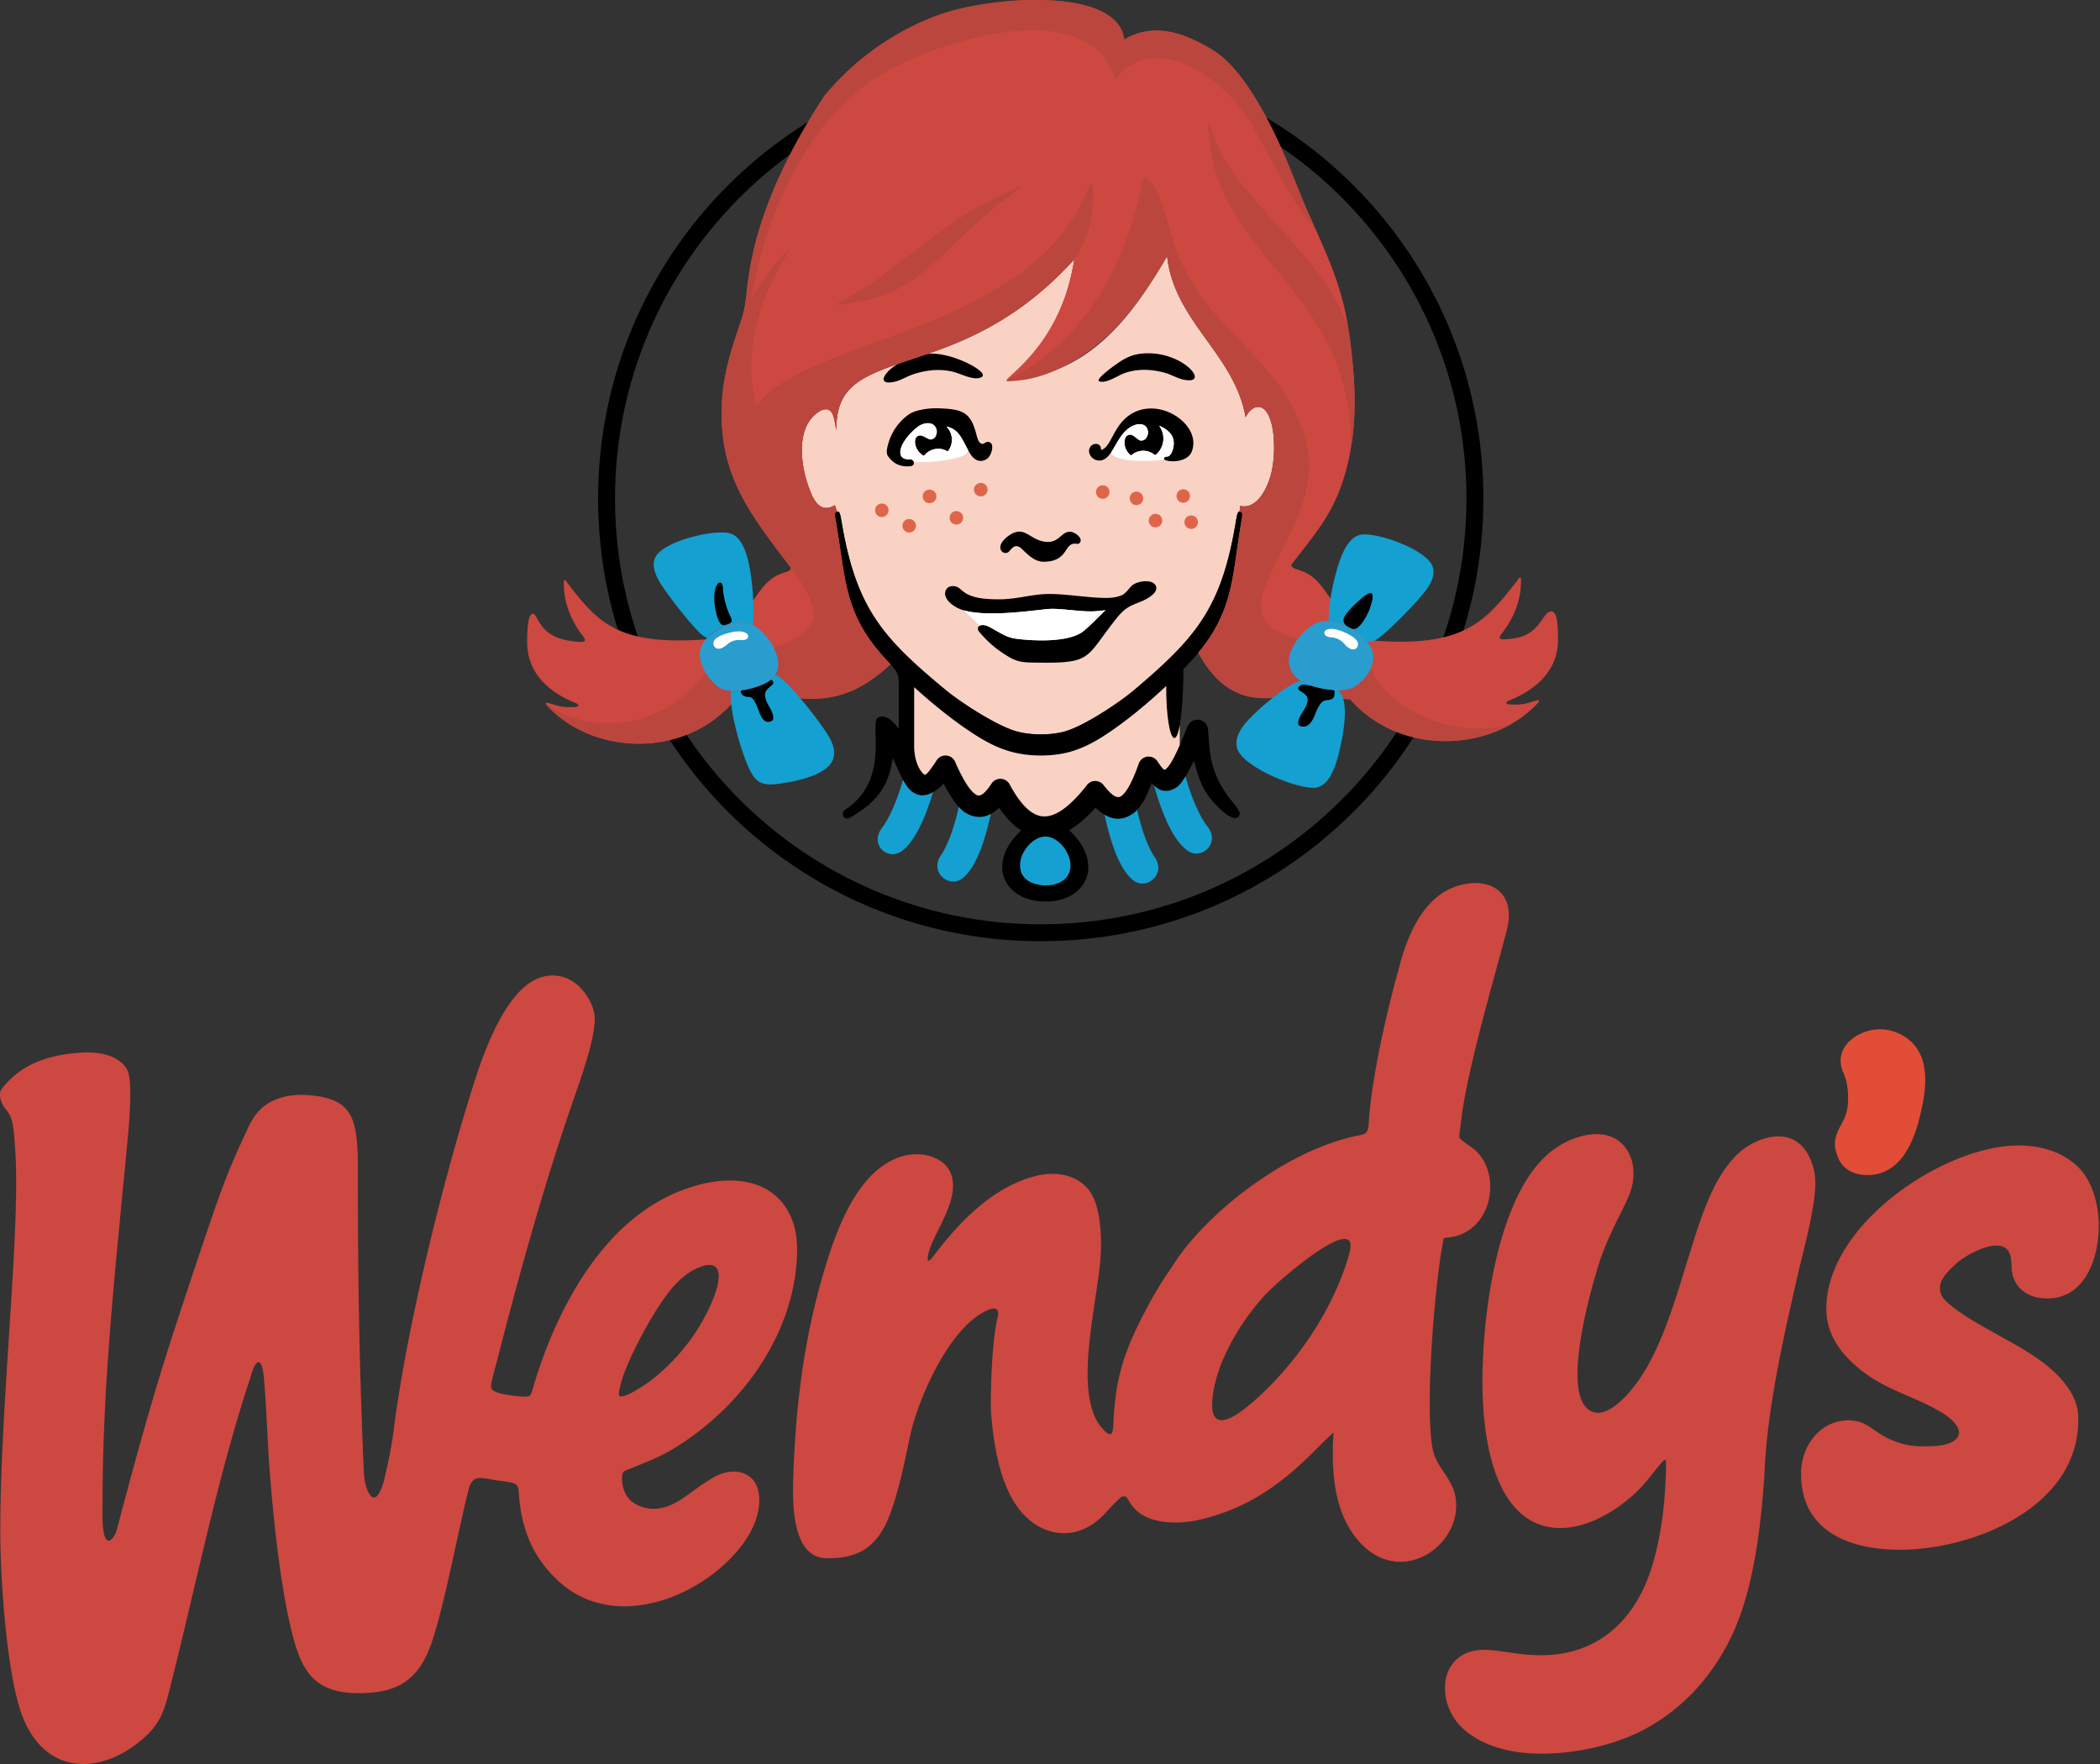
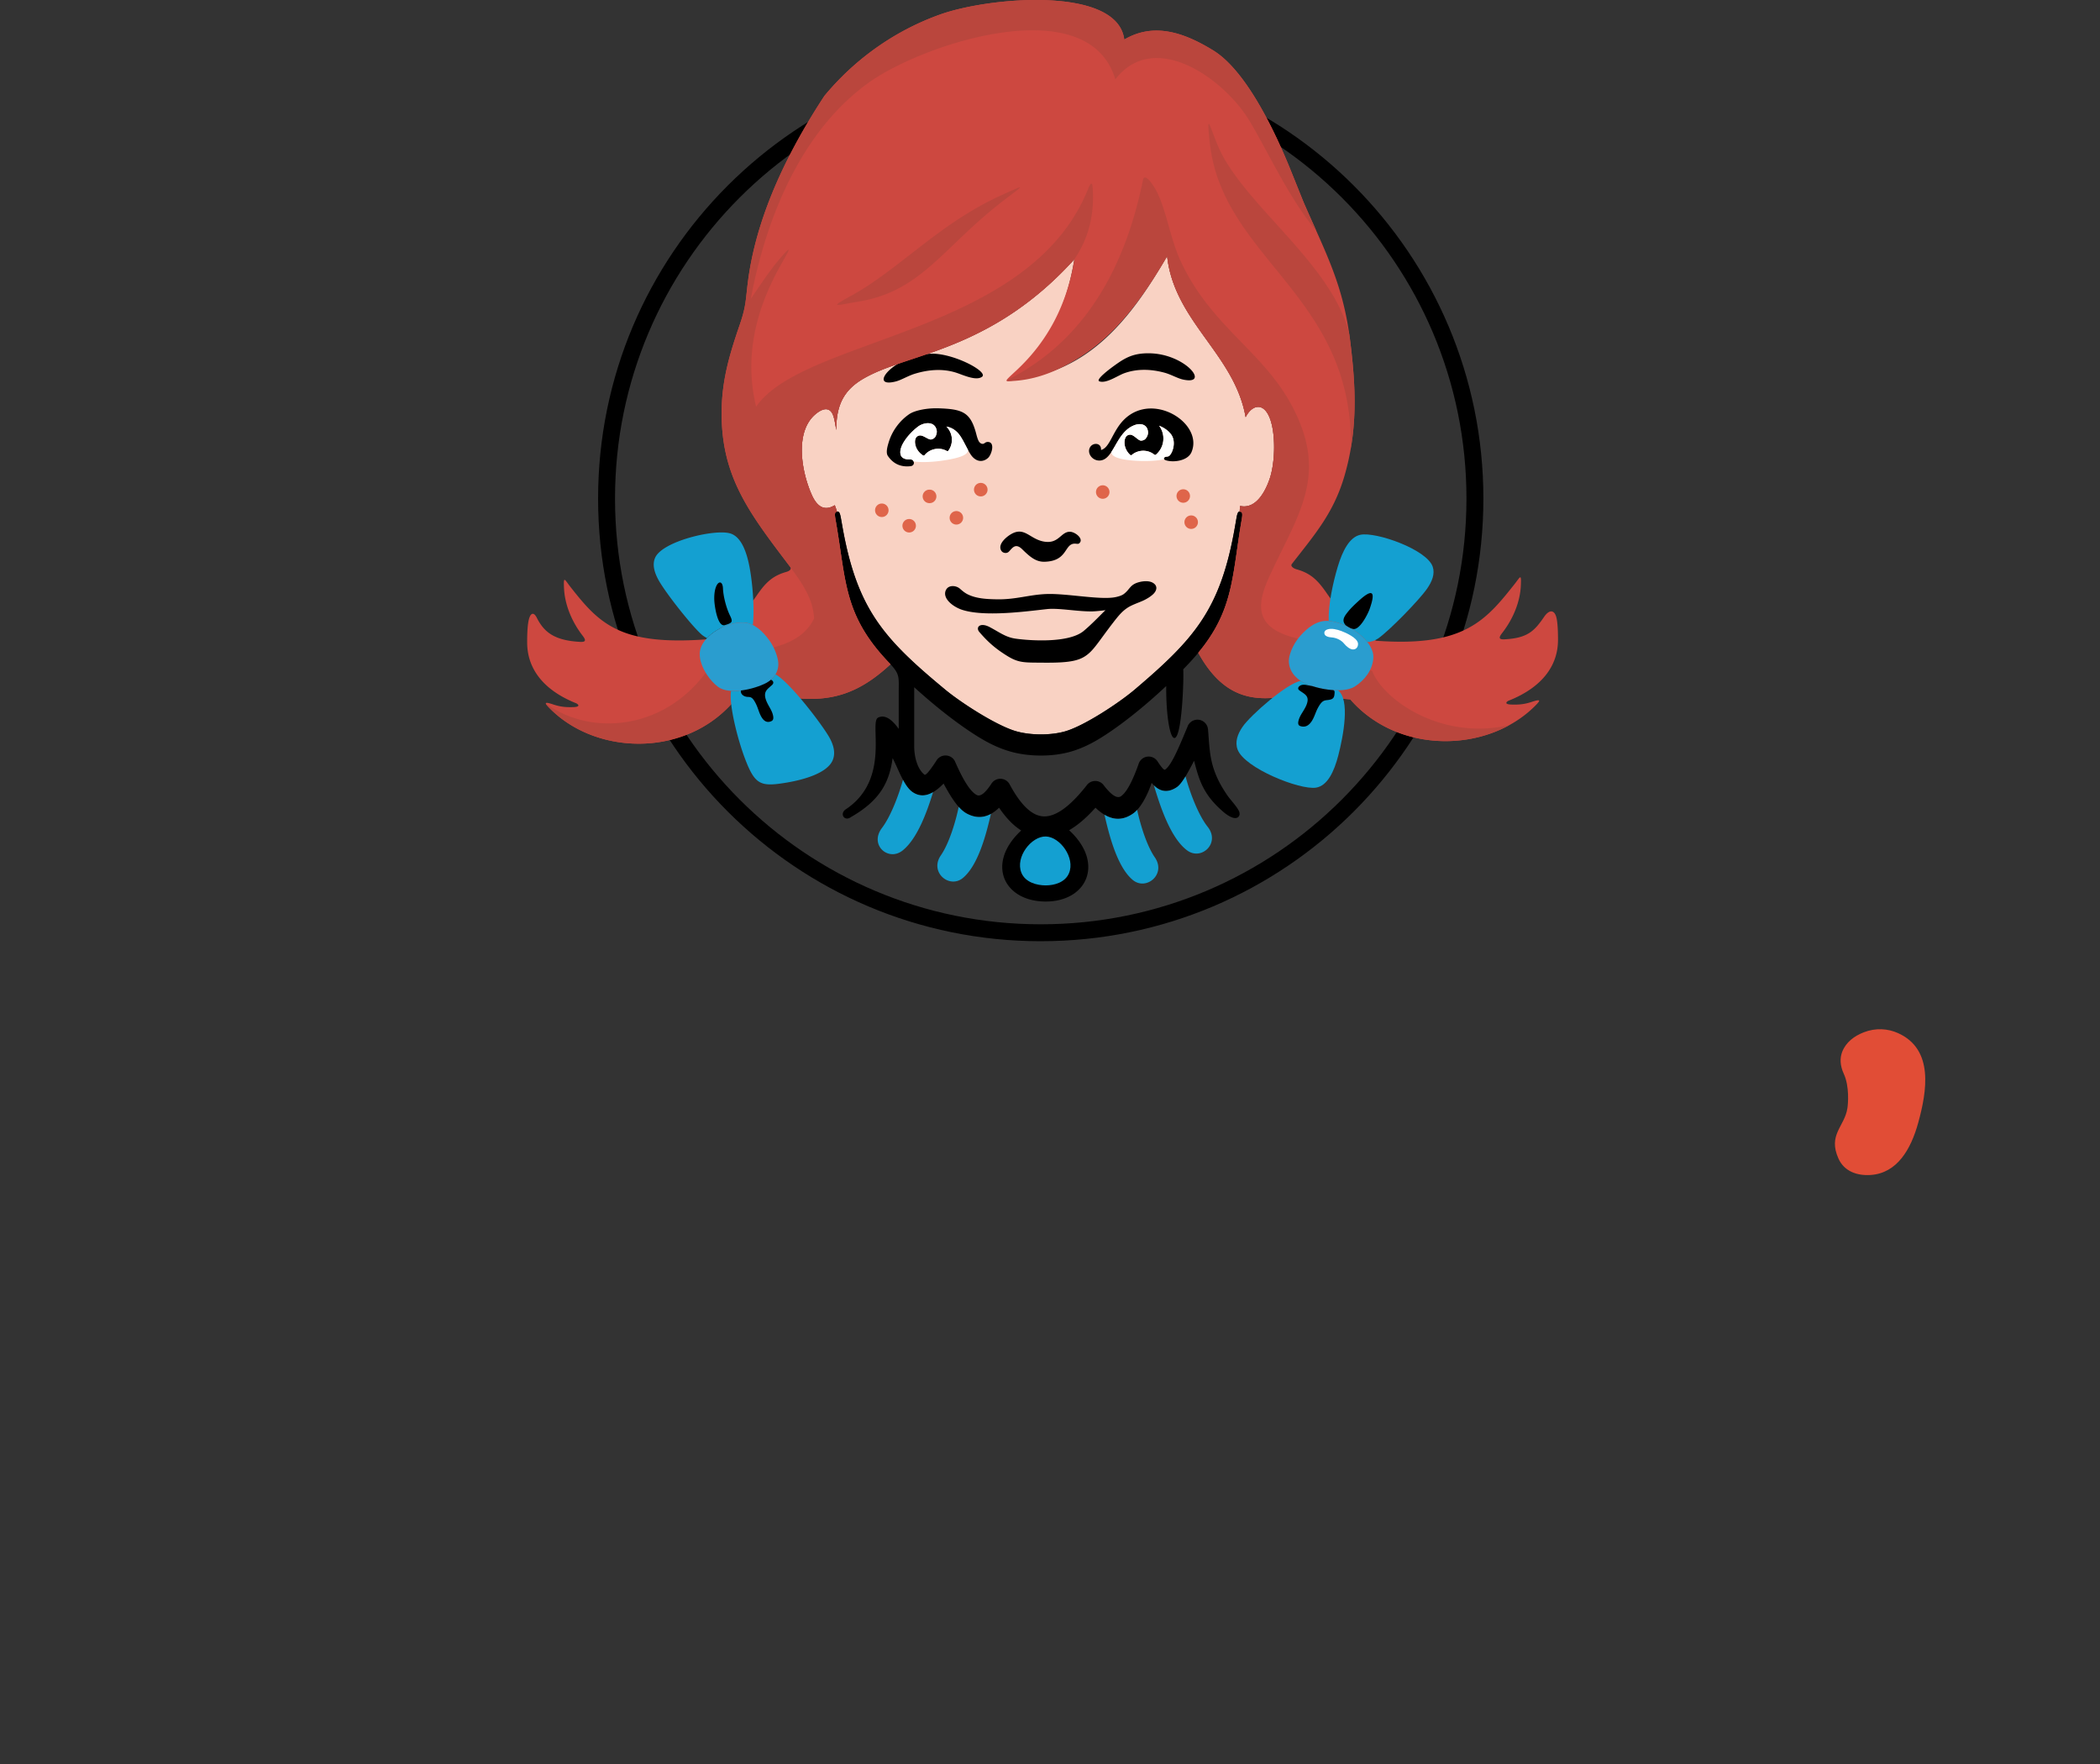
<svg xmlns="http://www.w3.org/2000/svg" viewBox="0 0 500 420" fill-rule="evenodd" clip-rule="evenodd" stroke-linejoin="round" stroke-miterlimit="1.414">
  <rect x="0" y="0" width="500" height="420" fill="#333333" stroke="none" />
-   <path fill="none" d="M0 0h500.002v420H0z" />
  <path d="M247.797 224.1c-29.104 0-55.452-11.797-74.524-30.87-19.071-19.07-30.869-45.42-30.869-74.521 0-29.104 11.798-55.452 30.869-74.524 19.072-19.071 45.42-30.869 74.524-30.869 29.101 0 55.449 11.798 74.521 30.869 19.073 19.072 30.869 45.42 30.869 74.524 0 29.101-11.796 55.45-30.869 74.522-19.072 19.072-45.42 30.868-74.521 30.868zm-71.676-33.718c18.342 18.343 43.684 29.688 71.676 29.688 27.989 0 53.331-11.345 71.673-29.688 18.341-18.342 29.688-43.684 29.688-71.673 0-27.992-11.347-53.332-29.688-71.676-18.342-18.34-43.684-29.687-71.673-29.687-27.992 0-53.334 11.346-71.676 29.687-18.341 18.344-29.688 43.684-29.688 71.676 0 27.99 11.347 53.331 29.688 71.673z" fill-rule="nonzero" />
  <path d="M295.145 121.823c-.262-.014-.504.089-.754 1.56l-.334 1.934c-3.409 19.707-9.558 26.714-23.928 38.905-3.61 3.062-11.967 8.624-16.579 9.926-3.39.959-8.093.935-11.48 0-4.726-1.302-13.288-6.864-16.989-9.926-14.725-12.191-21.027-19.198-24.518-38.905l-.344-1.934c-.295-1.697-.58-1.574-.897-1.548l-.034.002a17.992 17.992 0 0 0-.536-1.55c-2.637 1.617-4.336.072-5.456-2.427-2.434-5.417-4.247-15.132 1.003-19.354 1.086-.875 2.368-1.493 3.329-.736.953.752 1.11 2.654 1.5 4.62-.1-7.8 3.39-10.865 8.472-13.303 10.617-5.093 29.366-6.584 48.193-27.353-1.938 12.207-6.94 21.56-15.928 28.73 18.317-.87 28.787-13.487 38.024-29.485 1.699 15.615 16.049 23.3 18.69 38.347 1.61-3.17 4.71-3.782 6.115 1.323 1.021 3.721.838 9.657-.349 13.23-1.025 3.093-3.298 7.43-7.075 6.588-.04.454-.083.905-.125 1.356z" fill="#f9d2c3" fill-rule="nonzero" />
-   <path d="M209.953 123.1a1.606 1.606 0 1 1 .001-3.212 1.606 1.606 0 0 1 0 3.213zM216.47 126.783a1.605 1.605 0 1 1-.001-3.21 1.605 1.605 0 0 1 .002 3.21zM221.286 119.795a1.605 1.605 0 1 1 0-3.212 1.607 1.607 0 1 1 0 3.212zM227.708 124.896a1.606 1.606 0 1 1 .001-3.213 1.606 1.606 0 0 1 0 3.213zM233.563 118.19a1.607 1.607 0 1 1 .002-3.212 1.607 1.607 0 0 1-.002 3.213zM262.556 118.757a1.606 1.606 0 1 1 0-3.212 1.606 1.606 0 0 1 0 3.212zM270.582 120.268a1.606 1.606 0 1 1 .001-3.212 1.606 1.606 0 0 1 0 3.212zM275.115 125.556a1.606 1.606 0 1 1 .001-3.212 1.606 1.606 0 0 1 0 3.212zM281.727 119.702c-.888 0-1.605-.72-1.605-1.606a1.605 1.605 0 1 1 3.21 0c0 .887-.718 1.606-1.605 1.606zM283.615 125.933a1.606 1.606 0 1 1 0-3.212 1.606 1.606 0 0 1 0 3.212z" fill="#df654a" />
+   <path d="M209.953 123.1a1.606 1.606 0 1 1 .001-3.212 1.606 1.606 0 0 1 0 3.213zM216.47 126.783a1.605 1.605 0 1 1-.001-3.21 1.605 1.605 0 0 1 .002 3.21zM221.286 119.795a1.605 1.605 0 1 1 0-3.212 1.607 1.607 0 1 1 0 3.212zM227.708 124.896a1.606 1.606 0 1 1 .001-3.213 1.606 1.606 0 0 1 0 3.213zM233.563 118.19a1.607 1.607 0 1 1 .002-3.212 1.607 1.607 0 0 1-.002 3.213zM262.556 118.757a1.606 1.606 0 1 1 0-3.212 1.606 1.606 0 0 1 0 3.212zM270.582 120.268a1.606 1.606 0 1 1 .001-3.212 1.606 1.606 0 0 1 0 3.212za1.606 1.606 0 1 1 .001-3.212 1.606 1.606 0 0 1 0 3.212zM281.727 119.702c-.888 0-1.605-.72-1.605-1.606a1.605 1.605 0 1 1 3.21 0c0 .887-.718 1.606-1.605 1.606zM283.615 125.933a1.606 1.606 0 1 1 0-3.212 1.606 1.606 0 0 1 0 3.212z" fill="#df654a" />
  <path d="M281.655 90.363c-1.302-.285-2.839-1.211-4.402-1.632-3.14-.846-6.47-.996-9.588.137-1.588.578-4.259 2.504-5.903 1.928-1.078-.381 2.903-3.274 3.588-3.768 2.539-1.835 4.469-2.97 8.327-2.91a15.64 15.64 0 0 1 5.83 1.24c5 2.116 7.104 6.094 2.148 5.005zM213.282 90.824c1.33-.343 2.899-1.336 4.496-1.827 3.206-.986 6.608-1.282 9.793-.288 1.622.505 4.8 2.073 6.248 1 1.628-1.206-7.074-5.793-12.388-5.485a16.81 16.81 0 0 0-5.958 1.499c-5.107 2.339-7.254 6.408-2.191 5.1zM235.382 105.239c1.566.225.68 3.018-.098 3.757-.875.832-2.335 1.229-3.681-.17-1.052-1.091-2.04-3.85-3.246-5.4-.653-.837-1.666-1.64-3.02-1.856a4.436 4.436 0 0 1 .629 5.492c-.333.534-.373.369-.865.147-1.539-.693-3.378-.367-4.601.77-.46.427-.403.693-.937.312a4.25 4.25 0 0 1-1.3-1.493c-.499-.95-.745-2.734.543-3.086.973-.266 2.214 1.085 2.947.912.37-.088.754-.302.953-.644.278-.486.409-1.064.304-1.566-.173-.82-.632-1.291-1.213-1.507-.999-.37-2.36.014-3.24.68-2.102 1.59-4.756 4.742-4.093 6.75.161.488.58.869 1.433 1.012.644.108 1.337-.164 1.625.521.19.444.023 1.044-.747 1.129-2.547.28-4.239-.774-5.375-2.442-.542-.794-.093-2.319.23-3.36.846-2.732 2.683-5.122 4.893-6.61 1.231-.829 4.064-1.461 6.937-1.369 5.85.188 7.675.982 9.023 6.264.167.65.337 1.144.51 1.489.272.54.888.969 1.452.53.232-.182.52-.323.937-.262zM255.934 129.435c.282 0 .753.14.99-.047 1.276-1.017-.904-2.766-2.183-2.78-2.2-.024-2.653 3.066-6.36 2.307-3.37-.687-4.553-3.76-7.942-1.555-.955.62-2.492 1.946-2.238 3.243.092.476.387.915.969 1.028.532.102.862-.103 1.076-.327.787-.828 1.535-2.111 3.16-.507 1.947 1.915 3.329 3.018 5.358 2.951 5.554-.181 4.567-4.313 7.17-4.313zM270.212 101.193c1.535-.54 3.07-.036 3.126 1.761.018.514-.211 1.06-.572 1.489-.256.302-.669.447-1.05.467-.751.045-1.738-1.503-2.741-1.41-1.33.125-1.399 1.922-1.074 2.945a4.247 4.247 0 0 0 1.021 1.697c.46.467.45.195.977-.145 1.402-.905 3.27-.907 4.664.044.445.302.427.445.879.004a5.04 5.04 0 0 0 .535-6.68c1.137.435 2.146 1.118 2.845 2.046 1.12 1.49.623 3.836-.228 4.916-.467.594-.894.232-1.341.574-.153.12-.413.496.522.748 1.793.485 5.04.038 5.906-1.983 3.123-7.28-10.806-15.61-17.33-6.22-1.754 2.523-2.437 5.241-4.204 5.697.13-1.723-1.831-1.836-2.555-.744-.914 1.39.423 3.365 2.297 3.25 3.377-.204 3.796-6.87 8.323-8.456zM265.332 142.222c-3.65.614-11.411-.95-16.12-.788-4.153.145-7.367 1.35-11.898 1.261-2.313-.044-4.893-.149-6.993-1.227-.739-.38-1.361-.947-1.768-1.301-.839-.732-2.368-.895-3.087-.05-.427.505-.75 1.462.04 2.616.853 1.247 2.486 2.11 3.572 2.462 2.317.754 5.496.925 8.734.832 4.378-.123 8.864-.725 11.48-1.005 2.844-.308 7.44.639 10.899.546 1.037-.03 3.022-.284 3.022-.284-.518.441-3.089 3.193-5.212 4.958-3.397 2.818-12.135 2.383-16.186 1.82-2.381-.333-3.852-1.53-6.149-2.74-2.367-1.25-3.43.06-2.492 1.154 2.091 2.437 3.9 4 6.63 5.689 2.795 1.727 4.124 1.573 8.653 1.616 6.66.06 8.921-.51 10.936-2.343 1.452-1.324 2.776-3.47 5.52-7.037 1.497-1.95 2.307-2.863 3.501-3.667 1.034-.697 2.485-1.16 3.724-1.71.541-.24 1.656-.827 2.407-1.54.927-.872 1.173-2.03-.097-2.746-.84-.475-2.151-.419-3.235-.133-2.226.587-2.142 1.715-3.669 2.847-.57.421-1.565.659-2.212.77z" />
  <path d="M291.317 193.345c1.054.901 2.804 2.005 3.588 1.092.216-.243.272-.57.21-.928-.174-1.006-2.057-2.948-2.787-3.99-4.454-6.376-4.236-10.441-4.684-15.559-.014-.17-.024-.354-.054-.523a2.517 2.517 0 0 0-4.861-.383l-.093.22c-2.003 4.814-3.741 8.993-5.244 9.976-.22.143-.75-.38-1.791-1.974h.002a2.517 2.517 0 0 0-4.545.743c-1.282 3.542-2.642 6.49-4.14 7.549-.843.594-2.134-.008-4.16-2.64l.007-.003a2.519 2.519 0 0 0-4.103.159c-3.81 4.82-7.146 7.311-10.03 7.297-2.753-.012-5.485-2.498-8.243-7.63l.004-.002a2.517 2.517 0 0 0-4.39-.08c-1.525 2.299-2.637 3.05-3.457 2.613-1.58-.842-3.282-3.679-5.126-7.892l.006-.006a2.517 2.517 0 0 0-3.316-1.297 2.508 2.508 0 0 0-1.205 1.104c-1.758 2.682-2.52 3.437-2.808 3.25-1.801-1.461-2.428-4.53-2.428-6.72v-14.096a137.801 137.801 0 0 0 4.82 4.189c3.608 2.985 7.28 5.693 10.582 7.716 2.797 1.712 5.265 2.796 7.662 3.457 4.332 1.195 9.79 1.227 14.123 0 2.339-.66 4.746-1.745 7.476-3.457 3.224-2.023 6.808-4.73 10.327-7.716a130.435 130.435 0 0 0 5.01-4.477l-.001.526c0 6.546.872 11.852 1.952 11.852 1.767 0 2.27-13.76 2.105-16.36.552-.563.814-.84 1.34-1.399 10.88-11.576 10.06-19.675 12.616-34.463.266-1.569-.08-1.63-.415-1.658-.309-.026-.587-.149-.875 1.548l-.334 1.934c-3.409 19.707-9.558 26.714-23.928 38.905-3.61 3.062-11.967 8.624-16.579 9.926-3.39.959-8.093.935-11.48 0-4.726-1.302-13.288-6.864-16.989-9.926-14.725-12.191-21.027-19.198-24.518-38.905l-.344-1.934c-.295-1.697-.58-1.574-.897-1.548-.34.029-.697.089-.423 1.658 2.647 14.91 1.789 22.897 12.928 34.463 2.48 2.575 2.156 3.286 2.156 6.898v8.685c-1.538-2.14-3.214-3.501-4.902-2.681-2.248 1.092 3.105 14.636-7.688 21.825-1.602 1.061-.308 3.064 1.3 1.805 7.091-4.064 9.073-8.514 9.841-13.988l.37.762c1.312 2.701 2.513 6.12 4.46 7.39 2.183 1.424 4.566.745 7.3-2.09 1.74 3.23 3.522 6.082 5.52 7.146 2.613 1.392 5.164 1.06 7.692-1.394 1.66 2.448 3.415 4.249 5.265 5.423l-.123.117c-8.299 7.817-4.005 16.798 5.975 16.798 9.79 0 13.958-9.068 5.752-16.798l-.191-.181c2.06-1.189 4.15-2.982 6.271-5.363 3.324 3.203 6.284 3.276 8.986 1.37 1.783-1.261 3.429-4.386 4.385-7.291 1.929 2.397 4.018 2.337 5.95 1.07 1.394-.913 2.893-3.947 4.162-6.314 1.144 4.361 2.043 7.952 7.009 12.2z" fill-rule="nonzero" />
  <path d="M248.985 210.808c2 0 4.598-.679 5.532-2.885 1.55-3.66-2.135-8.67-5.51-8.76-3.429-.09-7.34 4.898-5.812 8.65.939 2.308 3.733 2.995 5.79 2.995z" fill="#14a0d1" />
  <path d="M308.161 165.384l13.331 1.134c11.442 13.138 32.608 12.771 43.837 1.719 1.495-1.47 1.727-1.896-.622-1.124-1.618.532-2.87.705-4.888.636-1.765-.062-1.144-.707-.57-.937 8.405-3.364 11.691-8.737 11.705-14.41.004-2.128-.085-3.78-.288-4.948-.413-2.355-1.75-2.438-3.012-.597-2.329 3.403-3.96 5.085-9.483 5.363-1.857.093-.906-.975-.324-1.746 2.548-3.373 4.098-7.312 4.263-11.107.129-2.96-.123-2.037-1.547-.238-6.868 8.671-12.092 14.975-32.976 13.426-4.487-3.826-8.216-6.272-11.556-11.113-2.043-2.96-3.66-4.861-7.261-5.875-.842-.235-1.346-.679-1.291-1.06a.432.432 0 0 1 .068-.177c5.528-7.128 10.019-12.198 12.608-21.164 3.157-10.94 2.693-20.996 1.297-32.131-1.684-13.43-5.75-20.642-11.08-32.896-.994-2.467-1.989-4.935-2.98-7.403-2.285-5.678-6.119-14.256-10.797-20.846-2.391-3.366-5.002-6.215-7.738-7.891-6.687-4.098-13.984-6.82-21.174-2.58-1.563-12.742-31.964-10.21-43.85-5.964-10.5 3.747-20.077 10.369-27.545 19.374-5.971 9.11-10.601 17.977-13.764 26.576-2.184 5.94-3.67 11.755-4.414 17.432-.585 4.467-.423 5.938-1.932 10.336-2.208 6.426-4.118 12.507-4.334 19.693-.48 15.903 6.078 24.633 15.604 37.196l.723.955c.284.413-.008.885-.98 1.16-3.571 1.012-5.175 2.916-7.202 5.875-3.312 4.842-7.293 6.343-11.743 10.168-20.71 1.552-25.61-3.81-32.424-12.48-1.412-1.802-1.662-2.722-1.535.237.165 3.794 1.7 7.735 4.229 11.107.578.772 1.519 1.84-.323 1.747-6.271-.319-8.68-2.377-10.39-5.758-.783-1.547-1.633-1.132-2.002.99-.201 1.168-.29 2.822-.284 4.95.014 5.672 3.272 11.045 11.607 14.41.57.23 1.186.874-.564.935-2.003.07-3.244-.103-4.848-.635-2.329-.772-2.1-.346-.616 1.124 11.137 11.053 32.13 11.42 43.478-1.72 4.406-.377 8.814-.756 13.22-1.132 10.192 1.482 16.957-1.084 24.232-7.83l-.2-.209c-11.138-11.566-10.28-19.552-12.927-34.463-.266-1.515.058-1.623.389-1.656a17.992 17.992 0 0 0-.536-1.55c-2.637 1.617-4.336.072-5.456-2.427-2.434-5.417-4.247-15.132 1.003-19.354 1.086-.875 2.368-1.493 3.329-.736.953.752 1.11 2.654 1.5 4.62-.1-7.8 3.39-10.865 8.472-13.303 10.617-5.093 29.366-6.584 48.193-27.353-1.709 10.765-6.34 19.44-13.573 26.255-3.491 3.292-3.868 3.119 1.91 2.093 15.43-2.74 25.386-14.604 33.76-29.103 1.698 15.615 16.048 23.3 18.69 38.347 1.609-3.17 4.71-3.782 6.114 1.323 1.021 3.721.838 9.657-.349 13.23-1.025 3.093-3.298 7.43-7.075 6.588-.04.454-.083.905-.125 1.356l.12.012c.335.029.682.089.416 1.658-2.367 13.69-1.842 21.646-10.382 31.937 6.244 11.314 13.883 11.884 22.862 9.954z" fill="#cd4840" />
  <path d="M264.617 107.608c-.06.826.997 1.35 2.498 1.68 1.9.42 6.443.792 10.071.079-.183-.196-.034-.387.067-.466.447-.342.874.02 1.341-.574.85-1.08 1.348-3.427.228-4.916-.699-.928-1.708-1.611-2.845-2.046a5.04 5.04 0 0 1-.535 6.68c-.452.441-.434.298-.879-.004-1.394-.95-3.262-.949-4.664-.044-.528.34-.518.612-.977.145a4.247 4.247 0 0 1-1.021-1.697c-.325-1.023-.256-2.82 1.074-2.945 1.003-.093 1.99 1.455 2.741 1.41.381-.02.794-.165 1.05-.467.36-.43.59-.975.572-1.489-.056-1.797-1.591-2.3-3.126-1.76-2.968 1.037-4.169 4.258-5.595 6.414zM230.473 107.124c.058.822-1 1.41-2.499 1.836-1.901.538-6.821 1.398-10.452.91-.288-.685-.98-.413-1.625-.521-.853-.143-1.272-.524-1.433-1.012-.663-2.008 1.99-5.16 4.094-6.75.878-.666 2.24-1.05 3.24-.68.58.216 1.039.687 1.212 1.507.105.502-.026 1.08-.304 1.566-.2.342-.582.556-.953.644-.733.173-1.974-1.178-2.947-.912-1.288.352-1.042 2.135-.542 3.086.314.6.761 1.11 1.3 1.493.533.38.477.115.936-.312 1.223-1.137 3.062-1.463 4.601-.77.492.222.532.387.865-.147a4.436 4.436 0 0 0-.629-5.492c1.354.216 2.367 1.02 3.02 1.856.77.99 1.45 2.471 2.116 3.698z" fill="#fff" />
-   <path d="M280.887 172.663v4.743c-1.287 2.923-2.448 5.159-3.495 5.844-.22.143-.75-.38-1.791-1.974h.002a2.517 2.517 0 0 0-4.545.743c-1.282 3.542-2.642 6.49-4.14 7.549-.843.594-2.134-.008-4.16-2.64l.007-.003a2.519 2.519 0 0 0-4.103.159c-3.81 4.82-7.146 7.311-10.03 7.297-2.753-.012-5.485-2.498-8.243-7.63l.004-.002a2.517 2.517 0 0 0-4.39-.08c-1.525 2.299-2.637 3.05-3.457 2.613-1.58-.842-3.282-3.679-5.126-7.892l.006-.006a2.517 2.517 0 0 0-3.316-1.297 2.508 2.508 0 0 0-1.205 1.104c-1.758 2.682-2.52 3.437-2.808 3.25-1.801-1.461-2.428-4.53-2.428-6.72v-14.096a137.801 137.801 0 0 0 4.82 4.189c3.608 2.985 7.28 5.693 10.582 7.716 2.797 1.712 5.265 2.796 7.662 3.457 4.332 1.195 9.79 1.227 14.123 0 2.339-.66 4.746-1.745 7.476-3.457 3.224-2.023 6.808-4.73 10.327-7.716a130.435 130.435 0 0 0 5.01-4.477l-.001.526c0 6.546.872 11.852 1.952 11.852.532 0 .949-1.245 1.267-3.052z" fill="#f9d2c3" />
-   <path d="M233.25 148.975l-3.726-3.645c2.268.639 5.254.784 8.288.697 4.378-.123 8.864-.725 11.48-1.005 2.844-.308 7.44.639 10.899.546 1.037-.03 3.022-.284 3.022-.284-.518.441-3.089 3.193-5.212 4.958-3.397 2.818-12.135 2.383-16.186 1.82-2.381-.333-3.852-1.53-6.149-2.74-1.124-.595-1.952-.61-2.415-.347z" fill="#fff" />
  <path d="M209.986 197.141c-3.06 4.037 1.519 8.032 4.891 5.38 3.534-2.785 5.855-9.258 7.283-13.91-1.722 1.005-3.306 1.011-4.797.04-.929-.604-1.686-1.7-2.367-2.971-.991 3.564-2.881 8.659-5.01 11.461zm64.968 6.987c2.788 4.04-2.063 8.034-5.256 5.381-3.754-3.125-5.667-10.895-6.721-15.523 2.468 1.463 4.73 1.179 6.834-.306.318-.226.632-.512.94-.846.764 3.554 2.291 8.536 4.203 11.294zm12.59-7.267c3.074 3.884-1.493 8.111-4.874 5.627-4.015-2.954-6.487-10.724-7.863-15.265a8.043 8.043 0 0 1-.05-.212c1.768 1.753 3.642 1.592 5.389.448.695-.454 1.418-1.439 2.123-2.603l.05.17c.945 3.52 2.954 8.976 5.225 11.835zm-63.53 6.795c-2.789 4.04 2.06 8.035 5.254 5.38 3.68-3.063 5.592-10.596 6.66-15.247-1.892 1.035-3.8.955-5.744-.08-.66-.354-1.297-.9-1.918-1.593-.743 3.566-2.298 8.718-4.252 11.54z" fill="#14a0d1" fill-rule="nonzero" />
  <path d="M238.444 46.475c-15.053 6.842-24.306 17.681-35.949 24.035-5.435 2.968-3.19 2.142 1.91 1.298 15.233-2.519 20.1-13.071 34.815-24.275 4.777-3.634 5.142-3.747-.776-1.058zm74.96 8.492c-.955-2.133-1.969-4.38-3.032-6.828-.994-2.467-1.989-4.935-2.98-7.403-2.285-5.678-6.119-14.256-10.797-20.846-2.391-3.366-5.002-6.215-7.738-7.891-6.687-4.098-13.984-6.82-21.174-2.58-1.563-12.742-31.964-10.21-43.85-5.964-10.5 3.747-20.077 10.369-27.545 19.374-5.971 9.11-10.601 17.977-13.764 26.576-2.184 5.94-3.67 11.755-4.414 17.432-.585 4.467-.423 5.938-1.932 10.336-2.208 6.426-4.118 12.507-4.334 19.693-.48 15.903 6.078 24.633 15.604 37.196l.723.955a.601.601 0 0 1 .056.097c2.829 3.832 5.381 7.51 5.597 12.14-1.982 4.138-5.885 5.97-10.388 7.082-5.068 1.86-10.135 3.715-15.204 5.574-10.9 14.848-28.83 14.864-38.258 7.531-.053.191.376.667 1.122 1.406 11.137 11.053 32.13 11.42 43.478-1.72 4.406-.377 8.814-.756 13.22-1.132 10.192 1.482 16.957-1.084 24.232-7.83l-.2-.209c-11.138-11.566-10.28-19.552-12.927-34.463-.266-1.515.058-1.623.389-1.656a17.992 17.992 0 0 0-.536-1.55c-2.637 1.617-4.336.072-5.456-2.427-2.434-5.417-4.247-15.132 1.003-19.354 1.086-.875 2.368-1.493 3.329-.736.953.752 1.11 2.654 1.5 4.62-.1-7.8 3.39-10.865 8.472-13.303 10.617-5.093 29.366-6.584 48.193-27.353 3.511-5.133 4.784-10.824 4.371-16.95-.076-1.145-.294-1.8-1.126.267-13.973 34.727-67.559 35.136-79.004 51.779-2.732-11.154-.506-22.305 5.703-33.458 1.745-3.13 3.731-6.296-.536-1.21-1.992 2.375-4.174 5.683-6.443 8.98 3.262-17.347 11.146-39.49 28.35-51.653 12.888-9.112 52.083-22.04 58.446-.592 9.366-12.144 26.146.006 32.113 10.15 4.654 7.907 9.344 18.266 15.737 25.92zm8.23 51.738c1.454-8.538.936-16.757-.182-25.67-.058-.48-.123-.95-.19-1.413C317.589 64.05 299.197 50.96 291.628 38c-1.368-2.341-2.153-4.487-3.1-6.99-.867-2.292-1.1-2.534-.462 3.148 3.099 27.605 34.16 36.177 33.568 72.547zm37.768 65.924c-16.363 3.807-30.14-6.155-32.674-12.848-5.917-2.58-11.836-5.161-17.753-7.744-10.421-2.454-9.871-7.99-6.68-14.92 6.884-14.96 14.282-24.16 5.006-41.047-6.936-12.63-19.004-18.507-26.138-33.78-2.734-5.85-3.54-13.07-6.225-17.517-1.142-1.892-2.496-3.403-2.8-1.906-4.106 20.114-13.388 38.216-32.46 47.689-.047.151.16.197.47.193 16.835-.314 30.084-16.508 37.741-29.77 1.699 15.615 16.049 23.3 18.69 38.347 1.61-3.17 4.71-3.782 6.115 1.323 1.021 3.721.838 9.657-.349 13.23-1.025 3.093-3.298 7.43-7.075 6.588-.04.454-.083.905-.125 1.356l.12.012c.335.029.682.089.416 1.658-2.367 13.69-1.842 21.646-10.382 31.937 6.244 11.314 13.883 11.884 22.862 9.954l13.331 1.134c9.65 11.08 26.221 12.556 37.91 6.11z" fill="#ba463d" />
  <path d="M316.355 147.843c-2.73-.246-5.077 1.631-6.761 3.551-1.285 1.467-2.188 3.214-2.589 4.884-.562 2.343.691 4.575 2.696 5.85 2.915 1.858 9.928 3.19 12.853 1.338 2.335-1.479 4.277-3.934 4.43-6.862.117-2.238-1.742-4.527-4.114-6.207-1.954-1.384-4.335-2.36-6.515-2.554z" fill="#2a9dcf" />
  <path d="M316.355 147.843c-.123-3.846 1.032-9.181 2.17-12.955 1.112-3.69 2.768-7.007 5.37-7.559 3.67-.777 15.858 3.494 17.232 7.614.568 1.702-.163 3.515-1.336 5.202-1.952 2.806-8.97 9.972-11.61 11.836-.84.592-1.733.822-2.619.912-.717-.912-1.656-1.763-2.692-2.496-1.954-1.384-4.335-2.36-6.515-2.554zm2.279 32.06c-.994 3.818-2.58 7.21-5.309 7.632-3.85.599-16.985-4.636-18.652-9.056-.689-1.827-.006-3.69 1.15-5.393 1.927-2.837 10.7-10.478 13.878-10.958 1.942 1.237 5.703 2.243 8.864 2.227 2.927 2.163 1.287 10.855.069 15.549z" fill="#14a0d1" />
  <path d="M319.359 150.24c-1.07-.397-2.275-.669-3.193-.413-.893.248-.97.848-.732 1.285.194.355.772.595 1.527.641 1.332.079 2.472.764 3.012 1.436.534.667 1.455 1.475 2.23 1.445.91-.034 1.23-.9 1.117-1.517-.236-1.283-2.855-2.464-3.961-2.877z" fill="#fff" />
  <path d="M321.942 149.68a1.537 1.537 0 0 1-.456-.155 15.037 15.037 0 0 0-.397-.214c-.374-.221-.705-.46-.705-.46-1.061-1.19-.233-2.211.683-3.34.653-.805 1.45-1.55 2.428-2.445 3.346-3.062 4.094-2.27 2.597 1.968-.391 1.108-2.514 5.43-4.15 4.646zm-11.085 13.375c-.51-.044-.92-.032-1.3.198-.4.241-.735.72-.14 1.152 1.227.89 2.41 1.271 1.726 3.238-.211.61-.62 1.295-1.015 1.93-.167.267-.643 1.015-.85 1.65-.272.83-.3 1.448.324 1.654 1.243.413 2.087-.23 2.692-1.14.672-1.014.926-2.146 1.502-3.202.847-1.551 1.316-1.757 2.184-1.843 1.52-.154 1.725-.536 1.783-1.84.02-.49-.34-.532-.374-.536h-.004l-.004-.002a20.927 20.927 0 0 1-4.872-.939l-1.652-.32z" />
  <path d="M179.248 148.814c.437-3.852-.068-9.967-.768-13.692-.71-3.79-2.002-7.263-4.53-8.09-3.564-1.17-16.14 1.772-17.949 5.72-.747 1.635-.214 3.514.772 5.315 1.64 3 7.85 10.88 10.276 13.015.33.292.79.586 1.278.844.675-.723 1.509-1.374 2.427-1.92 1.892-1.126 4.16-1.813 6.201-1.777.812.014 1.578.232 2.293.585zm8.153 37.5c4.384-.745 9.352-2.315 10.738-5.059.88-1.742.4-3.672-.566-5.487-1.505-2.825-9.432-13.295-12.934-15.209a5.591 5.591 0 0 1-2.206 2.053c-1.968 1.037-5.506 2.057-8.367 1.882-.54 2.961 1.42 11.278 3.462 16.52 2.312 5.945 3.704 6.348 9.873 5.3z" fill="#14a0d1" />
  <path d="M182.576 161.826c.443-.086.806-.107 1.136.093.351.215.643.673.123 1.158-1.071 1.006-2.107 1.487-1.509 3.427.188.603.546 1.265.893 1.876.147.258.562.977.745 1.604.238.82.264 1.444-.282 1.706-1.088.52-1.829-.065-2.359-.939-.588-.973-.812-2.1-1.315-3.125-.744-1.505-1.155-1.674-1.916-1.692-1.816-.038-2.472-1.994-.47-2.446a17.692 17.692 0 0 0 3.508-1.2l1.446-.462zM172.67 148.812c1.692-.502 1.862-.756 1.153-2.217-1.038-2.137-1.628-4.887-1.689-6.485-.098-2.576-2.192-1.648-2.069 2.684.04 1.356.772 6.735 2.605 6.018z" />
  <path d="M176.955 148.23c2.557.046 4.648 2.089 6.12 4.103 1.123 1.54 1.876 3.306 2.167 4.948.405 2.305-.877 4.316-2.809 5.33-2.81 1.48-8.82 2.928-11.49.906-.942-.712-1.871-1.731-2.626-2.877-1.064-1.616-1.783-3.486-1.71-5.11.098-2.15 1.855-4.16 4.147-5.524 1.892-1.126 4.16-1.813 6.201-1.777z" fill="#2a9dcf" />
-   <path d="M174.165 150.528c1.106-.234 2.333-.32 3.22.07.86.38.87.986.588 1.383-.23.32-.832.471-1.586.403-1.333-.121-2.54.384-3.149.97-.602.58-1.605 1.242-2.373 1.097-.9-.172-1.124-1.076-.947-1.67.37-1.236 3.103-2.011 4.247-2.253z" fill="#fff" />
  <path d="M439.005 255.687c1.386 3.012 1.005 7.18.858 8.155-.663 4.404-4.714 6.298-2.117 12.044 1.352 2.987 4.39 4.093 7.653 3.87 6.298-.427 9.582-6.09 11.33-12.467 2.034-7.41 3.782-17.425-4.79-21.299-2.46-1.112-5.353-1.305-8.198-.195-2.234.872-4.206 2.317-5.109 4.607-.588 1.5-.554 3.27.373 5.285z" fill="#e14d36" />
-   <path d="M460.608 344.293c-1.05.069-2.117.059-3.024.067-2.843.03-5.504-.724-7.756-1.747-4.022-1.831-5.124-4.29-9.455-4.434-3.181-.105-5.988 1.239-8.037 3.429-2.145 2.294-3.46 5.52-3.507 8.985-.054 4.063.896 7.337 2.589 9.93 4.057 6.22 12.38 8.528 21.305 8.46 17.537-.135 41.993-10.249 42.092-30.698.258-3.906-1.692-7.563-4.886-10.832-7.033-7.2-19.735-11.294-26.591-17.653-1.179-1.096-1.618-2.33-1.366-3.842.292-1.752 1.98-3.457 3.91-5.201 2.426-2.19 11.347-7.112 12.755-1.84.58 2.18-.115 3.735 1.138 6.177 1.457 2.847 4.43 4 7.44 4.06 9.794.199 12.97-10.968 12.439-18.956-.324-4.856-1.946-9.654-5.17-12.64-3.672-3.4-8.999-4.988-14.636-4.82-17.99.539-45.42 19.37-45.001 39.282.1 4.856 2.492 8.865 5.872 12.125 5.13 4.948 10.291 6.763 15.628 9.136 1.974.878 3.975 1.833 6.006 3.05 2.307 1.384 6.392 4.843 2.379 7.015-1.223.663-2.917.867-4.124.947zm-161.003-11.649c-3.16 2.897-12.047 10.71-10.893.077.85-7.847 5.845-17.014 12.275-24.168 2.68-2.98 17.334-15.762 20.15-13.23.646.58.484 2.09-.24 4.432-3.805 12.336-11.833 24.222-21.292 32.89zm33.558-102.449c-2.947 10.49-6.602 26.445-7.242 36.804-.141 2.303-.309 2.94-2.156 3.288-8.075 1.527-16.675 5.718-24.341 11.042-8.83 6.133-16.423 13.77-20.554 20.574-2.554 3.664-4.015 6.147-6.074 10.029-5.234 9.863-7.107 16.222-7.653 25.92-.153 2.746.074 5.696-3.19 1.622-2.028-2.532-2.971-6.99-2.997-12.265-.043-8.027 1.934-17.665 2.856-25.346.609-5.081.716-14.615-2.717-18.727-2.845-3.406-7.769-4.527-13.293-2.933-9.739 2.81-17.397 10.752-23.4 18.67-1.23 1.62-1.838 2.023-1.352-.329.409-1.982 1.656-4.27 2.849-6.702 1.011-2.065 2.02-4.23 2.566-6.37 1.106-4.326.123-7.372-2.661-9.133-2.476-1.565-5.99-1.99-9.294-.939-7.712 2.454-13.03 11.002-16.955 22.933-5.822 17.69-8.083 34.984-8.687 53.517-.195 6.012-.326 18.932 7.793 19.143 8.092.212 12.575-2.994 15.426-10.921 2.107-5.865 3.324-12.219 4.696-18.567 1.612-7.456 8.717-25.073 18.126-29.46 1.53-.716 3.253-.937 2.619 1.61-.659 2.649-1.116 7.18-1.324 10.945-.238 4.335-.37 8.752-.252 11.828.518 5.345 1.481 16.69 7.124 23.434 4.74 5.664 12.078 7.074 18.114 2.275 1.847-1.467 3.213-3.393 5.46-5.444.745-.68 1.5-.49 1.833.13.896 1.665 1.934 2.842 3.139 3.64 2.973 1.966 8.032 2.653 13.54 1.468 17.868-3.84 27.156-16.465 32.343-20.835-.403 6.533-.527 16.784 4.628 24.087 3.63 5.143 8.107 6.965 12.241 6.632 7.229-.58 13.412-7.756 12.19-15.301-.68-4.207-4.111-6.834-5.183-10.496-.997-3.403-1.14-10.877-.822-19.188.441-11.502 1.769-24.6 2.94-30.701.346-1.801.054-1.3 1.73-1.527 9.813-1.338 12.43-14.417 6.318-20.453-.97-.955-2.184-1.62-3.274-2.482-.902-.715-.896-.725-.697-2.29.059-.468.143-1.06.228-1.838 1.356-12.404 7.716-33.617 10.957-46.045.877-3.364.548-5.975-.57-7.827-1.54-2.556-4.581-3.675-8.008-3.356-10.25.953-14.733 11.103-17.02 19.884zM147.537 332.433c-.39-.185-.108-1.898.691-4.368 1.467-4.523 6.143-13.82 10.44-19.681 1.344-1.835 3.216-3.89 5.351-5.337 1.376-.933 5.14-2.899 6.544-1.186 1.4 1.704.109 6.507-3.248 12.56-2.544 4.594-6.505 9.629-11.898 13.928-1.467 1.17-6.63 4.678-7.88 4.084zm-53.841 8.29c-.465 3.68-1.231 7.432-2.04 10.785-.525 2.635-1.603 5.048-2.576 5.054-1.215.004-2.312-3.02-2.43-5.673-1.091-24.492-1.46-46.69-1.436-71.16.012-13.193-.74-18.085-11.715-18.977-3.225-.264-6.24.217-8.705 1.432-4.193 2.067-5.387 5.619-7.237 9.596-3.165 6.801-5.319 12.704-8.21 21.27a2653.927 2653.927 0 0 0-7.806 23.46c-5.15 15.75-9.47 31.496-13.764 47.87-.593 1.855-2.613 4.657-3.226-.468-.246-2.051-.127-4.982-.127-5.952-.034-29.226 3.248-57.566 5.955-86.52.677-7.241 1.072-14.71-.139-16.799-1.704-2.94-5.606-4.376-11.13-4.007-9.095.61-14.74 3.592-18.576 8.46-1.196 1.315-.124 3.894.7 4.835 1.928 2.204 1.95 4.277 2.326 8.945C5.096 291.866.005 333.98.073 364.976c.024 10.629 1.447 33.682 5.254 43.607 5.31 13.85 18.112 14.211 28.213 5.84 5.017-4.158 5.692-7.569 7.277-13.887.542-2.16 1.076-4.323 1.602-6.491 3.088-12.684 5.963-25.47 9.118-37.902 2.478-9.77 5.13-19.328 8.188-28.455 1.197-4.468 2.639-4.516 3.084.1.317 3.283.645 9.115.947 15.222.441 8.923 2.174 30.163 5.252 43.58 2.281 9.947 4.71 16.613 16.458 16.547 8.476-.046 13.974-2.476 17.217-11.786 1.34-3.84 2.698-9.305 4.024-15.136 1.718-7.549 3.386-15.71 4.897-21.738 1.026-3.294 2.553-2.708 6.169-2.095 4.096.695 5.573.298 5.716 2.641.535 8.707 3.14 15.726 9.779 21.686 11.886 10.671 29.82 5.018 40.13-5.113 4.526-4.45 7.734-9.89 7.357-15.263-.425-6.062-6.137-7.253-10.714-4.654-3.437 1.954-5.96 4.17-8.447 5.687-3.415 2.083-7.265 2.72-10.77.431-1.929-1.26-2.745-3.733-2.72-5.826.01-.9.07-1.535.854-1.854 5.87-2.389 8.844-3.318 14.425-7.148 15.956-10.943 26.247-28.116 26.412-45.222.13-13.545-10.613-20.497-26.982-14.51-19.341 7.074-30.645 28.943-36.053 47.731-.413 1.433-.598 1.68-2.447 1.54a44.655 44.655 0 0 1-2.644-.273c-1.62-.21-2.736-.467-3.479-.773-1.334-.548-1.422-.997-1.118-2.47.393-1.896.955-3.764 1.438-5.653 5.41-21.122 11.46-42.8 18.628-63.234 2.417-6.89 4.486-13.533 4.462-17.602-.016-2.484-1.493-5.456-3.63-7.555-2.885-2.83-7.011-3.512-10.662-1.636-6.34 3.258-10.986 13.71-14.342 24.214-7.607 23.8-16.174 58.697-19.27 83.197zm259.618-3.622c3.076 33.65 23.223 30.097 35.838 18.587 2.863-2.613 4.312-5.04 6.705-7.702.727-.808.866-.353.83 1.15-.175 7.632-.872 14.721-2.867 22.143-3.977 14.802-14.02 23.944-29.77 22.716-3.792-.297-7.35-1.086-10.293-1.177-6.84-.214-10.103 4.628-9.682 9.985.725 9.192 9.77 13.447 17.876 14.437 9.769 1.192 21.202-1.268 28.485-4.92 9.936-4.984 17.83-13.428 22.624-24.498 4.63-10.688 6.187-24.62 7.02-36.268.53-15.666 4.603-33.312 8.026-48.307 1.396-6.123 4.911-18.295 3.95-23.824-.689-3.973-3.076-8.771-8.39-8.854-3.71-.056-7.658 1.972-10.104 4.352-5.85 5.693-8.752 15.678-10.859 22.253-3.296 10.281-6.713 23.77-13.27 32.46-3.103 4.108-6.754 7.177-9.498 6.703-9.337-1.61-.969-30.07.903-35.865 1.02-3.155 2.641-6.783 4.269-10.08 1.543-3.136 3.11-5.956 3.572-8.438.46-2.468.286-4.85-.592-6.828-2.327-5.24-7.479-5.893-12.316-4.388-3.638 1.132-6.572 3.177-8.973 5.766-11.88 12.797-14.96 44.44-13.484 60.597z" fill="#cd4840" />
</svg>